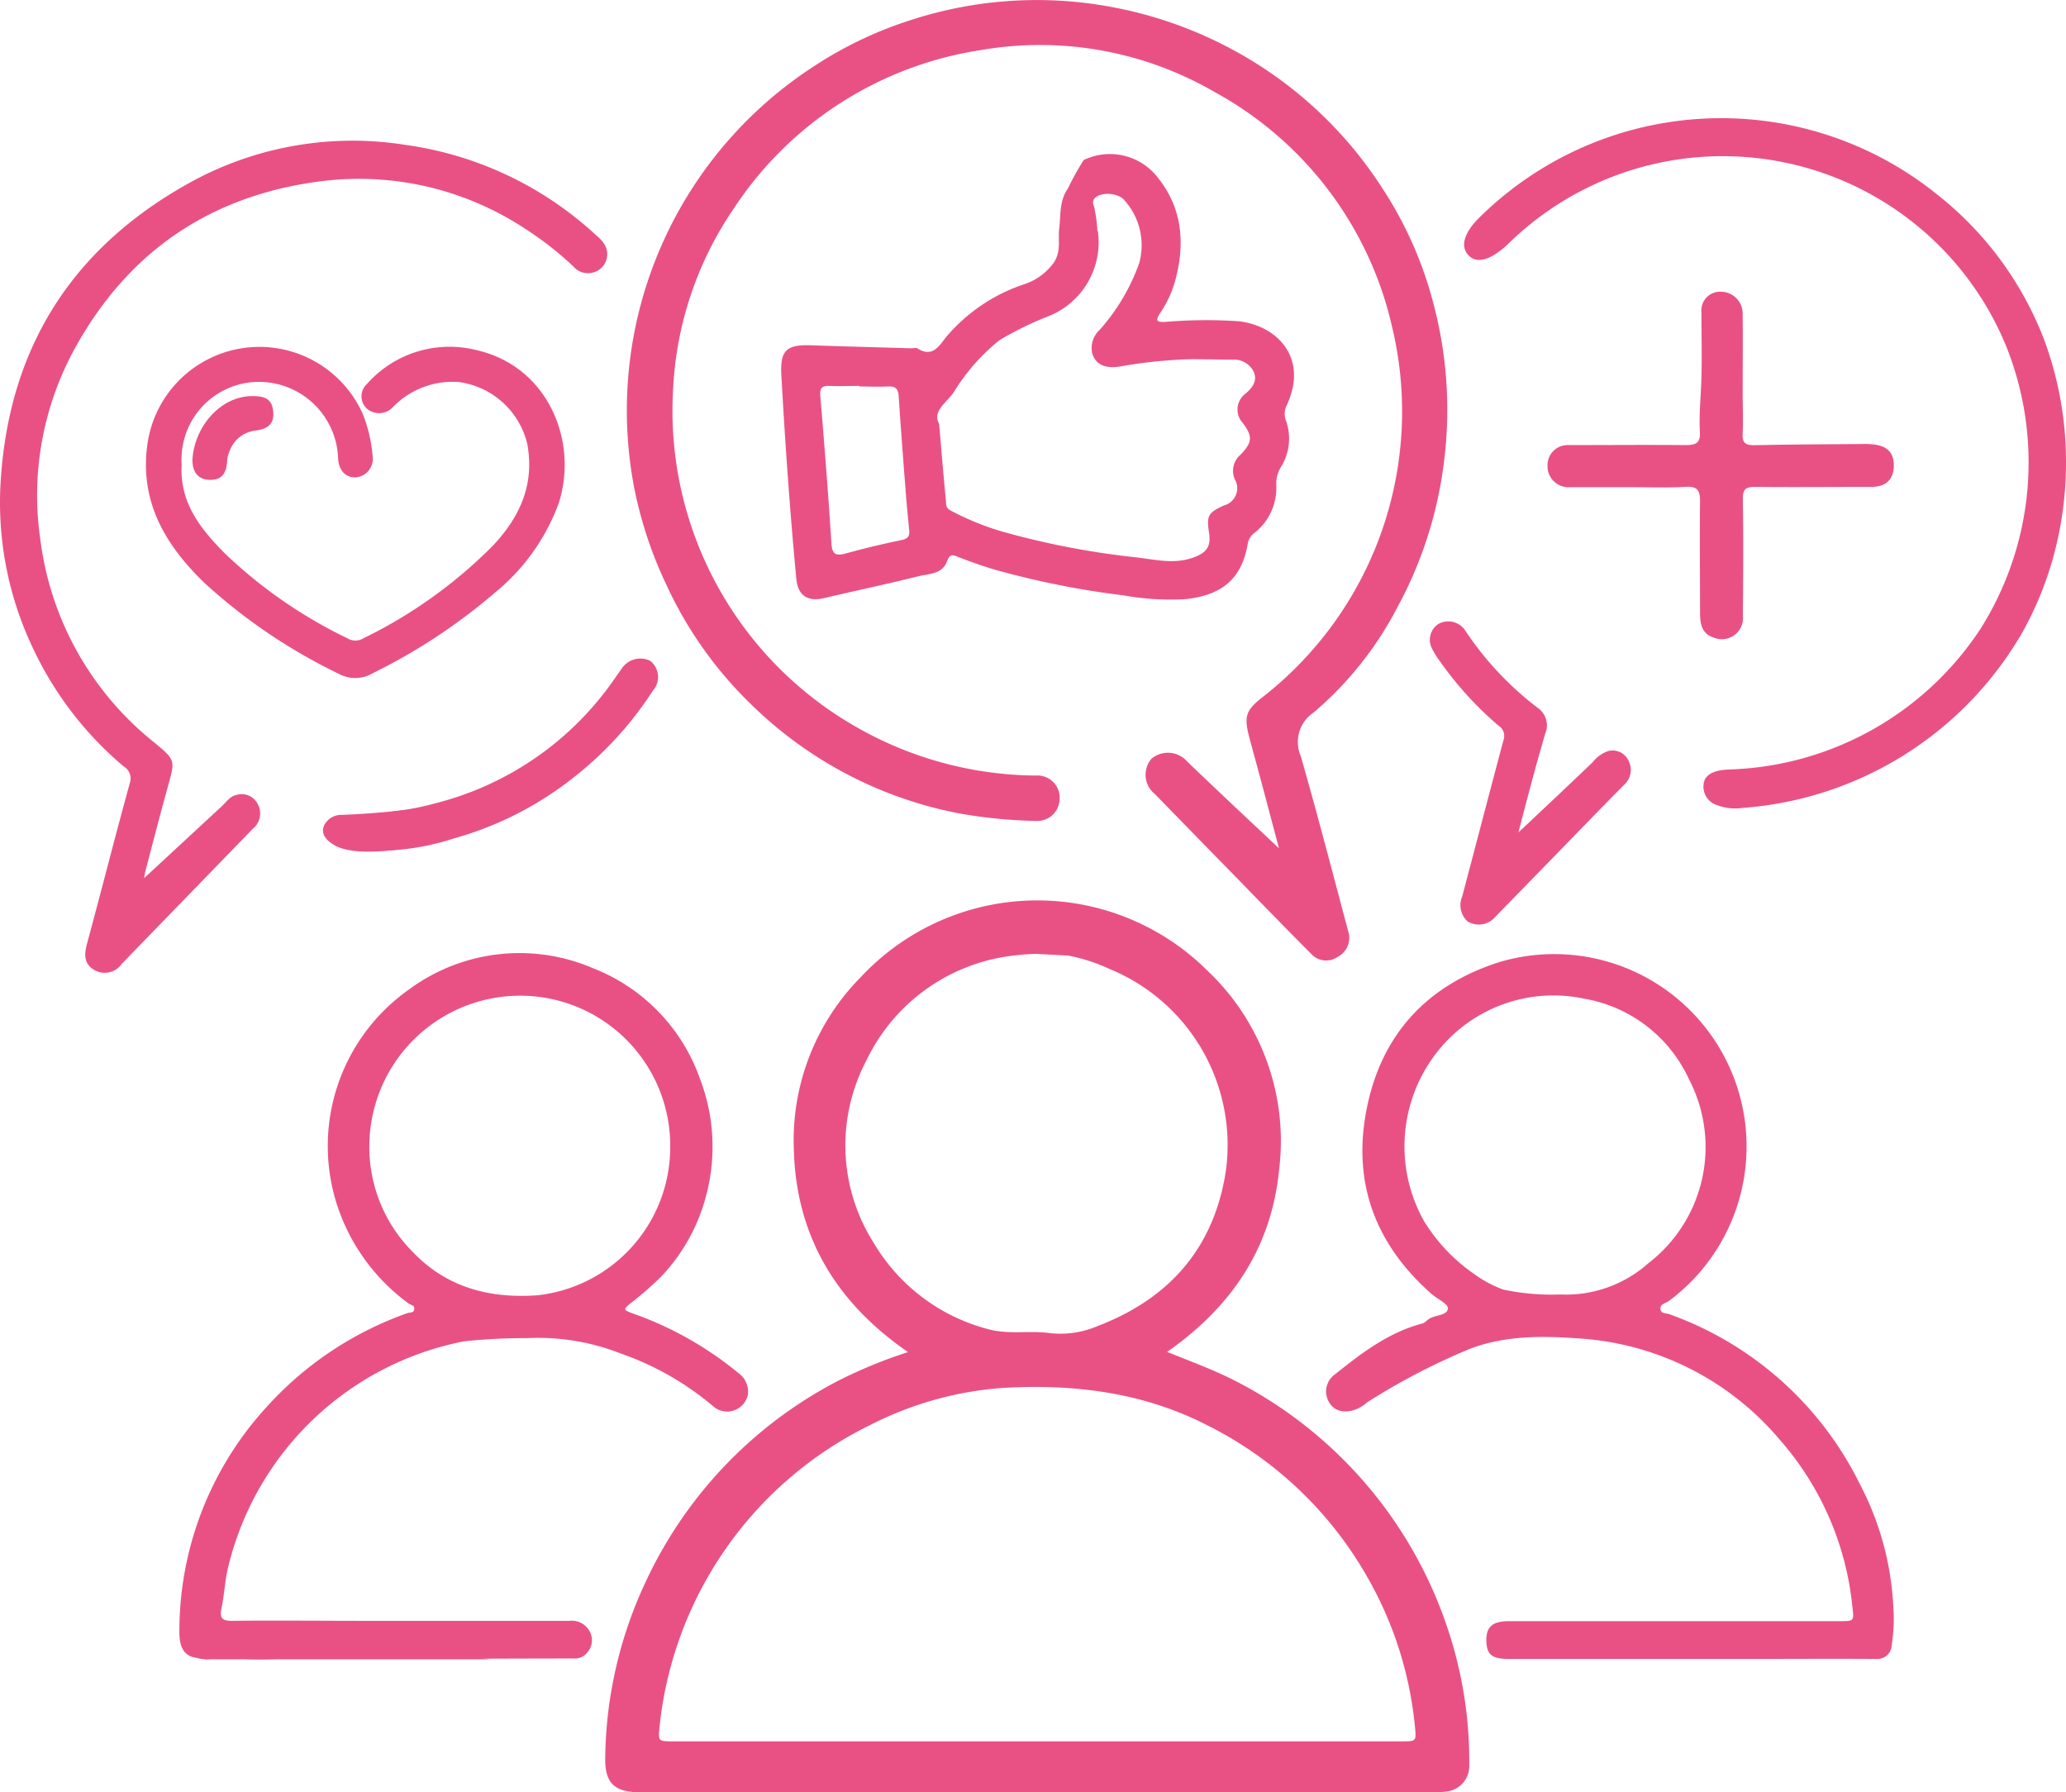
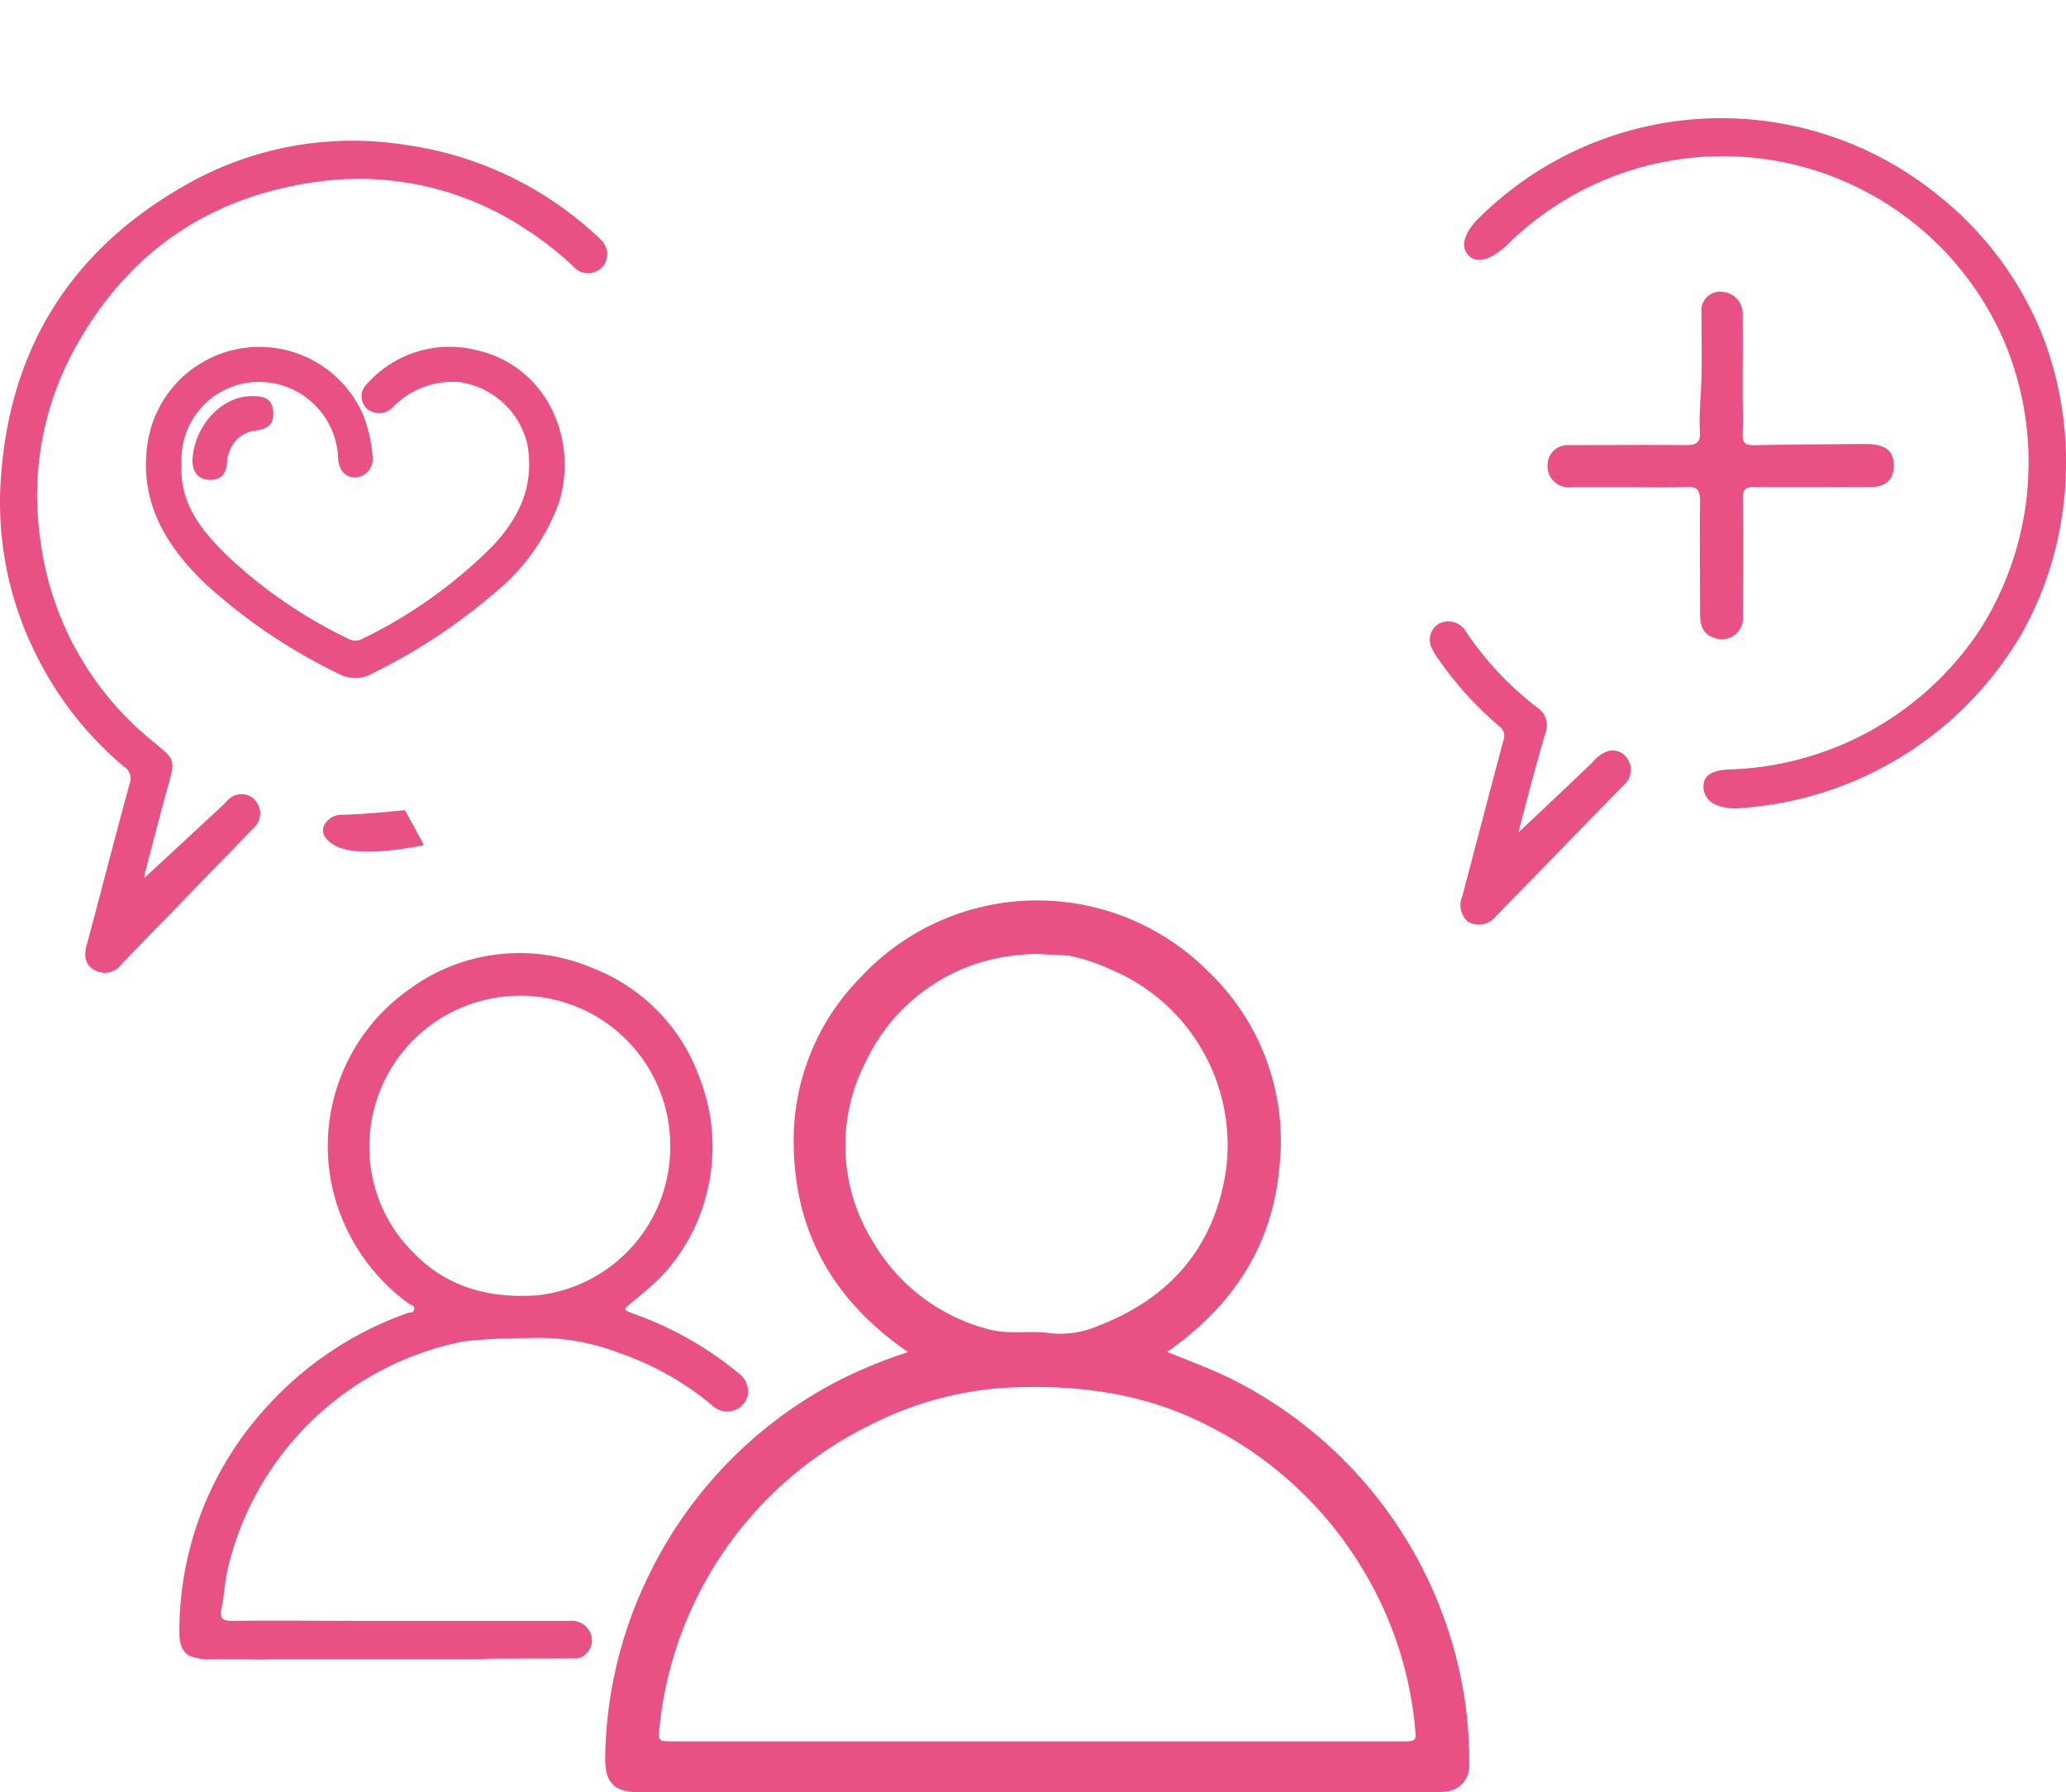
<svg xmlns="http://www.w3.org/2000/svg" viewBox="0 0 370.86 321.67">
  <defs>
    <style>.cls-1{fill:#e95184;}</style>
  </defs>
  <title>Fichier 1rep3</title>
  <g id="Calque_2" data-name="Calque 2">
    <g id="Layer_1" data-name="Layer 1">
      <g id="Groupe_378" data-name="Groupe 378">
        <g id="Groupe_377" data-name="Groupe 377">
          <path id="Tracé_395" data-name="Tracé 395" class="cls-1" d="M163,242.66c-13.16-9.06-20.18-21.13-20.51-36.64a41.62,41.62,0,0,1,12-30.63,43.32,43.32,0,0,1,61.23-2.17l.89.86a42.08,42.08,0,0,1,13,35.86c-1.39,14-8.5,24.57-20.11,32.69,4.15,1.66,8,3.08,11.74,4.94a77.35,77.35,0,0,1,38.6,44.63,74.85,74.85,0,0,1,3.9,24.65,4.57,4.57,0,0,1-4.23,4.68,16,16,0,0,1-2.68.13H115c-4.73,0-6.44-1.61-6.36-6.26a76.23,76.23,0,0,1,7.19-31.35,77.36,77.36,0,0,1,34.16-36A85,85,0,0,1,163,242.66Zm23.19,69.86h65.32c2.79,0,2.74,0,2.47-2.73A66.73,66.73,0,0,0,245.42,283a68,68,0,0,0-28.63-27.17c-11.57-5.95-23.94-7.47-36.69-6.75a62,62,0,0,0-23.92,6.68,68.06,68.06,0,0,0-37.77,54c-.28,2.73-.33,2.76,2.44,2.76Zm5.86-141c-1.93-.13-3.87-.21-6.38-.34-.69.06-2,.1-3.22.26a33.5,33.5,0,0,0-26.94,18.91A32.64,32.64,0,0,0,156.8,223a33.78,33.78,0,0,0,20.38,15.49c3.81,1.1,7.58.24,11.31.77A17,17,0,0,0,197,238c12.94-4.95,21-14.09,23.07-28a34.16,34.16,0,0,0-20.85-36.08,31.81,31.81,0,0,0-7.22-2.37Z" />
-           <path id="Tracé_396" data-name="Tracé 396" class="cls-1" d="M229.58,152.24c-1.59-6-3.4-12.87-5.29-19.76-1-3.84-.75-4.93,2.29-7.32a65,65,0,0,0,23.3-66.53,64.24,64.24,0,0,0-32-42.2A62.36,62.36,0,0,0,176,9a64.73,64.73,0,0,0-44.52,28.78A62.65,62.65,0,0,0,120.84,69.6a65.34,65.34,0,0,0,33.27,61.1,65.81,65.81,0,0,0,31.81,8.49,4,4,0,0,1,4.29,3.59,3.85,3.85,0,0,1,0,.48,4,4,0,0,1-3.87,4.07,4,4,0,0,1-.49,0,87.38,87.38,0,0,1-14.25-1.46,72.93,72.93,0,0,1-36.72-19.41,71.35,71.35,0,0,1-15.15-21.27,74.2,74.2,0,0,1-5.9-17.71,73.61,73.61,0,0,1,32.25-75.57,70.69,70.69,0,0,1,17.64-8.38A73,73,0,0,1,197.35.88a74.34,74.34,0,0,1,26.88,9.72,73.24,73.24,0,0,1,23.88,23.14,69.27,69.27,0,0,1,9,20,74.29,74.29,0,0,1,2.13,28.85,73.18,73.18,0,0,1-8.32,26.25,62.66,62.66,0,0,1-15.16,19.07,6.35,6.35,0,0,0-2.27,7.77c3,10.45,5.73,21,8.53,31.48a3.84,3.84,0,0,1-1.93,4.59,3.63,3.63,0,0,1-4.71-.54q-6.4-6.45-12.74-13-7.68-7.84-15.32-15.7a4.42,4.42,0,0,1-.73-6.21,1.07,1.07,0,0,1,.14-.16,4.6,4.6,0,0,1,6.38.53C218.75,142.1,224.45,147.41,229.58,152.24Z" />
          <path id="Tracé_397" data-name="Tracé 397" class="cls-1" d="M40.24,297.07c-.15-.71.41-.87.63-1.24a.8.8,0,0,0-.34-1.3.76.76,0,0,0-1,.23.73.73,0,0,0-.12.41c-.26,3.33-2.72,2.71-4.58,2.27C32.71,297,32.2,295,32.2,293a59.53,59.53,0,0,1,15.64-40.47,61.78,61.78,0,0,1,25.3-16.87c.44-.16,1.13.05,1.22-.71s-.64-.71-1-1a35.53,35.53,0,0,1-12.87-17.74,34.37,34.37,0,0,1,12.86-38.58,33.39,33.39,0,0,1,33.13-3.85,33.08,33.08,0,0,1,19.18,19.86,34,34,0,0,1,1.16,20.68,33.16,33.16,0,0,1-8.34,15,64.27,64.27,0,0,1-5.38,4.65c-1.19,1-1.23,1.1.31,1.69a62.33,62.33,0,0,1,19.09,10.72,4.13,4.13,0,0,1,1.76,3.88,3.81,3.81,0,0,1-4.45,3,3.73,3.73,0,0,1-1.63-.74,52.2,52.2,0,0,0-16.73-9.6,40.68,40.68,0,0,0-16.8-2.77,107,107,0,0,0-11.32.57A54.22,54.22,0,0,0,41,281.08c-.64,2.45-.7,5-1.23,7.51-.38,1.79.06,2.32,1.92,2.3,7.89-.09,15.81,0,23.71,0l36.81,0a3.64,3.64,0,0,1,3.69,2,3.31,3.31,0,0,1-.54,3.76,2.8,2.8,0,0,1-2.35,1c-15.71,0-31.42.18-47.13-.12-4.16-.08-8.29.55-12.44.15A8.39,8.39,0,0,1,40.24,297.07Zm80.07-91.14A26.93,26.93,0,0,0,93.68,178.7h-.26A27.06,27.06,0,0,0,66.3,205.62a26.6,26.6,0,0,0,7.84,19.11c6.11,6.4,13.87,8.35,22.4,7.73a26.76,26.76,0,0,0,23.77-26.53Z" />
-           <path id="Tracé_398" data-name="Tracé 398" class="cls-1" d="M245.46,251.64c-2.22,2-5.16,2.24-6.54.51a3.79,3.79,0,0,1,.5-5.34,2.86,2.86,0,0,1,.3-.22c4.74-3.79,9.56-7.48,15.6-9.06.47-.12.83-.61,1.28-.88,1.13-.68,3.27-.55,3.3-1.86,0-.85-2-1.71-3-2.63-10-8.86-14.18-19.85-11.59-33.07,2.65-13.55,11-22.37,23.92-26.45a34.53,34.53,0,0,1,30.34,60.85c-.53.39-1.58.51-1.52,1.43s1.18.72,1.78,1a61,61,0,0,1,34,30.38,52.73,52.73,0,0,1,6,21.58,31,31,0,0,1-.25,7.33,2.56,2.56,0,0,1-2.6,2.52,1.72,1.72,0,0,1-.39,0c-7.56-.05-15.11,0-22.67,0H270.81c-3,0-3.94-.78-4-3.26s1.09-3.52,4.06-3.52h59.26c2.76,0,2.68,0,2.38-2.63a53.42,53.42,0,0,0-13.09-30,51.37,51.37,0,0,0-35.67-18.09c-6.7-.49-13.7-.64-20.27,2A120,120,0,0,0,245.46,251.64Zm24.25-20.23a42,42,0,0,0,10.37.91,22.23,22.23,0,0,0,15.79-5.59,26.31,26.31,0,0,0,7.33-33,25.44,25.44,0,0,0-18.95-14.52A26.51,26.51,0,0,0,258,188.78a27.37,27.37,0,0,0-2.35,30.42,31.83,31.83,0,0,0,9.16,9.58,21.71,21.71,0,0,0,4.94,2.63Z" />
-           <path id="Tracé_399" data-name="Tracé 399" class="cls-1" d="M194.46,28.83a.94.94,0,0,1,.52-.31,10.84,10.84,0,0,1,12.65,3.1c4.61,5.59,5.17,12,3.31,18.8a19.9,19.9,0,0,1-2.72,5.83c-1,1.51-.31,1.57,1,1.52a86.82,86.82,0,0,1,13.2-.11c6.84.8,12.59,6.61,8.49,15.21a3.44,3.44,0,0,0,0,2.81,9.63,9.63,0,0,1-1,8.18,5.67,5.67,0,0,0-.81,3.17,10.29,10.29,0,0,1-3.75,8.48A3.16,3.16,0,0,0,224,97.44c-1,6.28-4.5,9.36-11.13,10.08a47,47,0,0,1-11.17-.67,154.36,154.36,0,0,1-23-4.58c-2.21-.64-4.39-1.42-6.54-2.25-1-.38-1.62-.8-2.15.7-.85,2.39-3.36,2.24-5.29,2.73-5.57,1.4-11.19,2.57-16.78,3.89-3,.71-4.73-.48-5-3.52-1.15-12.13-2-24.27-2.68-36.43-.26-4.5.89-5.58,5.36-5.42,6,.21,11.95.36,17.93.54.38,0,.85-.14,1.11,0,2.61,1.67,3.78-.2,5.11-1.94a31.18,31.18,0,0,1,14-9.53,10.66,10.66,0,0,0,5.46-4c1.27-2,.68-4.21.89-5.87.31-2.51,0-5.15,1.58-7.34A46.56,46.56,0,0,1,194.46,28.83Zm2.61,12.63a14.28,14.28,0,0,1-8.64,15.2,59.25,59.25,0,0,0-9,4.38,36,36,0,0,0-8.19,9.3c-1.34,2-3.93,3.41-2.66,5.74.43,5,.78,9.36,1.21,13.67.06.64-.1,1.38.84,1.86a48.62,48.62,0,0,0,9.28,3.79,145.91,145.91,0,0,0,23.7,4.59c3.46.36,6.92,1.34,10.43.13,2.54-.87,3.36-2,3-4.41-.48-3.17-.21-3.66,2.65-5A3.17,3.17,0,0,0,222,86.89a3.13,3.13,0,0,0-.33-.83,3.81,3.81,0,0,1,1-4.45c2.18-2.24,2.22-3.3.37-5.76a3.53,3.53,0,0,1,.29-5l.16-.14c1.37-1.1,2.26-2.39,1.56-4a4,4,0,0,0-3.87-2.17c-2.39,0-4.78-.07-7.17-.08a85,85,0,0,0-12.92,1.31c-2.76.43-4.35-.34-5-2.25a4.39,4.39,0,0,1,1.27-4.28,36.27,36.27,0,0,0,7.13-12,12.07,12.07,0,0,0-2.89-11.56c-2-1.66-6.33-.87-5.22,1.35a25.5,25.5,0,0,1,.61,4.44Zm-42.8,27.9v-.1c-1.79,0-3.59.06-5.37,0-1.37-.06-1.77.39-1.65,1.8.74,8.84,1.44,17.68,2,26.53.13,1.89.81,2.22,2.53,1.75,3.3-.9,6.63-1.72,10-2.4,1.16-.23,1.53-.69,1.43-1.76-.21-2.22-.44-4.44-.61-6.67-.45-5.8-.9-11.6-1.28-17.4-.09-1.34-.58-1.82-1.92-1.75-1.72.09-3.45,0-5.16,0Z" />
          <path id="Tracé_400" data-name="Tracé 400" class="cls-1" d="M25.58,157.87l14.27-13.21c.81-.75,1.45-1.78,2.63-2a3.21,3.21,0,0,1,3.68,1.45,3.53,3.53,0,0,1-.8,4.65L32,162.53c-3.39,3.49-6.81,7-10.17,10.49a3.71,3.71,0,0,1-5,1c-1.72-1.05-1.74-2.67-1.24-4.54,2.61-9.63,5.06-19.31,7.71-28.93a2.5,2.5,0,0,0-1.1-3A62.29,62.29,0,0,1,5.9,116.3,60.78,60.78,0,0,1,.14,86.06C1.75,61.58,13.65,43.67,35.2,32.17A60.47,60.47,0,0,1,72.77,26a63.07,63.07,0,0,1,34,16c1.16,1,2.4,2.13,2.21,3.92a3.31,3.31,0,0,1-2.15,2.86,3.43,3.43,0,0,1-3.88-.93,58.59,58.59,0,0,0-8.57-6.72A54.15,54.15,0,0,0,58.71,32.4c-20,2.24-35.25,12.09-45.13,29.87A54.74,54.74,0,0,0,7.22,96.68a55.46,55.46,0,0,0,20.36,36.48c3.91,3.24,3.9,3.18,2.56,8-1.44,5.16-2.77,10.35-4.13,15.54a10.38,10.38,0,0,0-.16,1.76ZM40.28,34.15c0,.49-.23,1.27.6,1.4s.84-.58.85-1.07A2.42,2.42,0,0,1,44,31.91a.88.88,0,0,1,.23,0,.89.89,0,0,0,.84-.94.63.63,0,0,0,0-.19c-.13-.71-.7-.64-1.23-.58a3.71,3.71,0,0,0-3.51,3.91v0Z" />
          <g id="Groupe_376" data-name="Groupe 376">
            <path id="Tracé_401" data-name="Tracé 401" class="cls-1" d="M370.86,83.32a64.09,64.09,0,0,1-1.19,12,61.13,61.13,0,0,1-6.74,18.35A63.34,63.34,0,0,1,312.75,145a9.12,9.12,0,0,1-5.07-.73,3.46,3.46,0,0,1-1.65-4.38c.89-1.59,3.06-1.75,4.88-1.81a56,56,0,0,0,44.69-25.36,56,56,0,0,0,4.27-51.2,55,55,0,0,0-89.12-17.77c-2,1.92-5.12,4.08-7.09,2.13s-.1-4.86,1.72-6.66a61.73,61.73,0,0,1,82.27-4.38,61,61,0,0,1,19.2,25.9A62.93,62.93,0,0,1,370.86,83.32Z" />
          </g>
          <path id="Tracé_402" data-name="Tracé 402" class="cls-1" d="M32.61,83.41c-.4,6.77,3.41,11.53,7.68,15.84a85.24,85.24,0,0,0,22.07,15.3,2.74,2.74,0,0,0,2.88,0A85.37,85.37,0,0,0,88.48,97.93C93.29,92.81,96,87,94.65,79.68A14.66,14.66,0,0,0,82.46,68.57a14.94,14.94,0,0,0-11.92,4.48,3.37,3.37,0,0,1-4.56.39,3,3,0,0,1-.38-4.25,2.76,2.76,0,0,1,.29-.3,19.78,19.78,0,0,1,19.54-6.08c12.9,2.86,18.47,16.35,14.85,27.54a37.27,37.27,0,0,1-11.52,16.08,103.55,103.55,0,0,1-21.87,14.4,6.15,6.15,0,0,1-6.13.07,99.69,99.69,0,0,1-24-16.23c-7-6.74-11.73-14.55-10.31-24.88a20.31,20.31,0,0,1,38.72-5.38A26.42,26.42,0,0,1,66.9,82a3.33,3.33,0,0,1-3,3.67h-.11c-1.73.06-2.95-1.23-3.09-3.29A14.23,14.23,0,0,0,46.15,68.54a13.48,13.48,0,0,0-1.55.12A13.93,13.93,0,0,0,32.61,83.41Z" />
          <path id="Tracé_403" data-name="Tracé 403" class="cls-1" d="M292.45,87.43c-3.51,0-7,0-10.54,0A3.77,3.77,0,0,1,277.8,84a3,3,0,0,1,0-.31,3.6,3.6,0,0,1,3.38-3.81,3.32,3.32,0,0,1,.63,0c6.95,0,13.91-.06,20.86,0,1.8,0,2.58-.43,2.47-2.36-.18-3.26.2-6.53.28-9.79.1-3.91,0-7.82,0-11.73a3.35,3.35,0,0,1,3.05-3.64,2.71,2.71,0,0,1,.57,0,3.93,3.93,0,0,1,3.78,4.08v.09c.05,4.62,0,9.24,0,13.87,0,2.47.11,4.94,0,7.4-.11,1.75.55,2.13,2.17,2.1,6.35-.14,12.7-.16,19.06-.21a18.63,18.63,0,0,1,2.24.07c2.64.3,3.78,1.61,3.65,4.13-.11,2.23-1.51,3.49-4,3.49-6.95,0-13.91.07-20.86,0-1.75,0-2.25.43-2.23,2.2.11,6.95.07,13.91,0,20.86a3.79,3.79,0,0,1-5.19,4c-2.09-.64-2.49-2.37-2.49-4.27,0-6.73-.08-13.46,0-20.19,0-2-.48-2.73-2.59-2.61C299.19,87.57,295.81,87.43,292.45,87.43Z" />
          <path id="Tracé_404" data-name="Tracé 404" class="cls-1" d="M272.56,149.41c4.24-4,8.83-8.3,13.38-12.66a5.8,5.8,0,0,1,2.88-2,3.18,3.18,0,0,1,3.54,1.82,3.61,3.61,0,0,1-.84,4.3c-4.83,4.87-9.58,9.81-14.37,14.72l-8.68,8.9a3.89,3.89,0,0,1-5,.9,3.94,3.94,0,0,1-1-4.48c2.48-9.35,4.91-18.71,7.41-28.05a2.19,2.19,0,0,0-.88-2.62,62.58,62.58,0,0,1-10.8-11.95,13.5,13.5,0,0,1-1.05-1.71,3.41,3.41,0,0,1,1-4.57,3.66,3.66,0,0,1,4.77,1,56.94,56.94,0,0,0,13.18,14.08,3.81,3.81,0,0,1,1.28,4.57C275.58,137.76,274,143.88,272.56,149.41Z" />
-           <path id="Tracé_405" data-name="Tracé 405" class="cls-1" d="M62.64,152.39a3.72,3.72,0,0,0-.17-4.14c-.32-.69-.85.57-1.49.43-.53-1.49.64-1.88,1.61-2.29,1.52-.64.92.92,1.31,1.41.87,1.12,1.57,2.36,2.37,3.54.26.38.63.73,1.11.39s.23-.79,0-1.17c-.44-.69-.89-1.38-1.34-2.07s-.71-1.57.23-2.12,1.56-.05,2.06.73.87,1.39,1.34,2.07c.21.3.49.64.92.4s.36-.74.12-1.14a9.47,9.47,0,0,0-.6-1c-.9-1.21-.37-1.76.9-1.88a45.51,45.51,0,0,0,7.23-1.41A55.56,55.56,0,0,0,108,124.93c1.27-1.54,2.37-3.22,3.54-4.84a4,4,0,0,1,5.21-1.47,3.72,3.72,0,0,1,.53,5.25l-.11.12a63.46,63.46,0,0,1-14.52,15.79,60.83,60.83,0,0,1-21.14,10.68A44.09,44.09,0,0,1,62.64,152.39Z" />
          <path id="Tracé_406" data-name="Tracé 406" class="cls-1" d="M34.54,82.59c.29-5.93,5-11.52,10.77-11.5,1.91,0,3.44.31,3.71,2.56s-.67,3.31-3.2,3.63a5.58,5.58,0,0,0-4.53,3.49,5.49,5.49,0,0,0-.53,2.14c-.18,2.35-1.19,3.31-3.31,3.2C35.6,86,34.55,84.75,34.54,82.59Z" />
        </g>
        <path id="Tracé_407" data-name="Tracé 407" class="cls-1" d="M72.69,145.39s-6.51.72-11.4.85a3.45,3.45,0,0,0-3,1.7c-.56,1-.57,2.36,1.68,3.71,4.48,2.69,16.13,0,16.13,0Z" />
        <path id="Tracé_408" data-name="Tracé 408" class="cls-1" d="M39.8,30.85l3.14-1.35,4.94-.45L47,32.64l-3.59,2.24-2.25,1.35H37.55Z" />
        <path id="Tracé_409" data-name="Tracé 409" class="cls-1" d="M36.83,297.8h51l-26.47-4.28L38,294Z" />
      </g>
    </g>
  </g>
</svg>